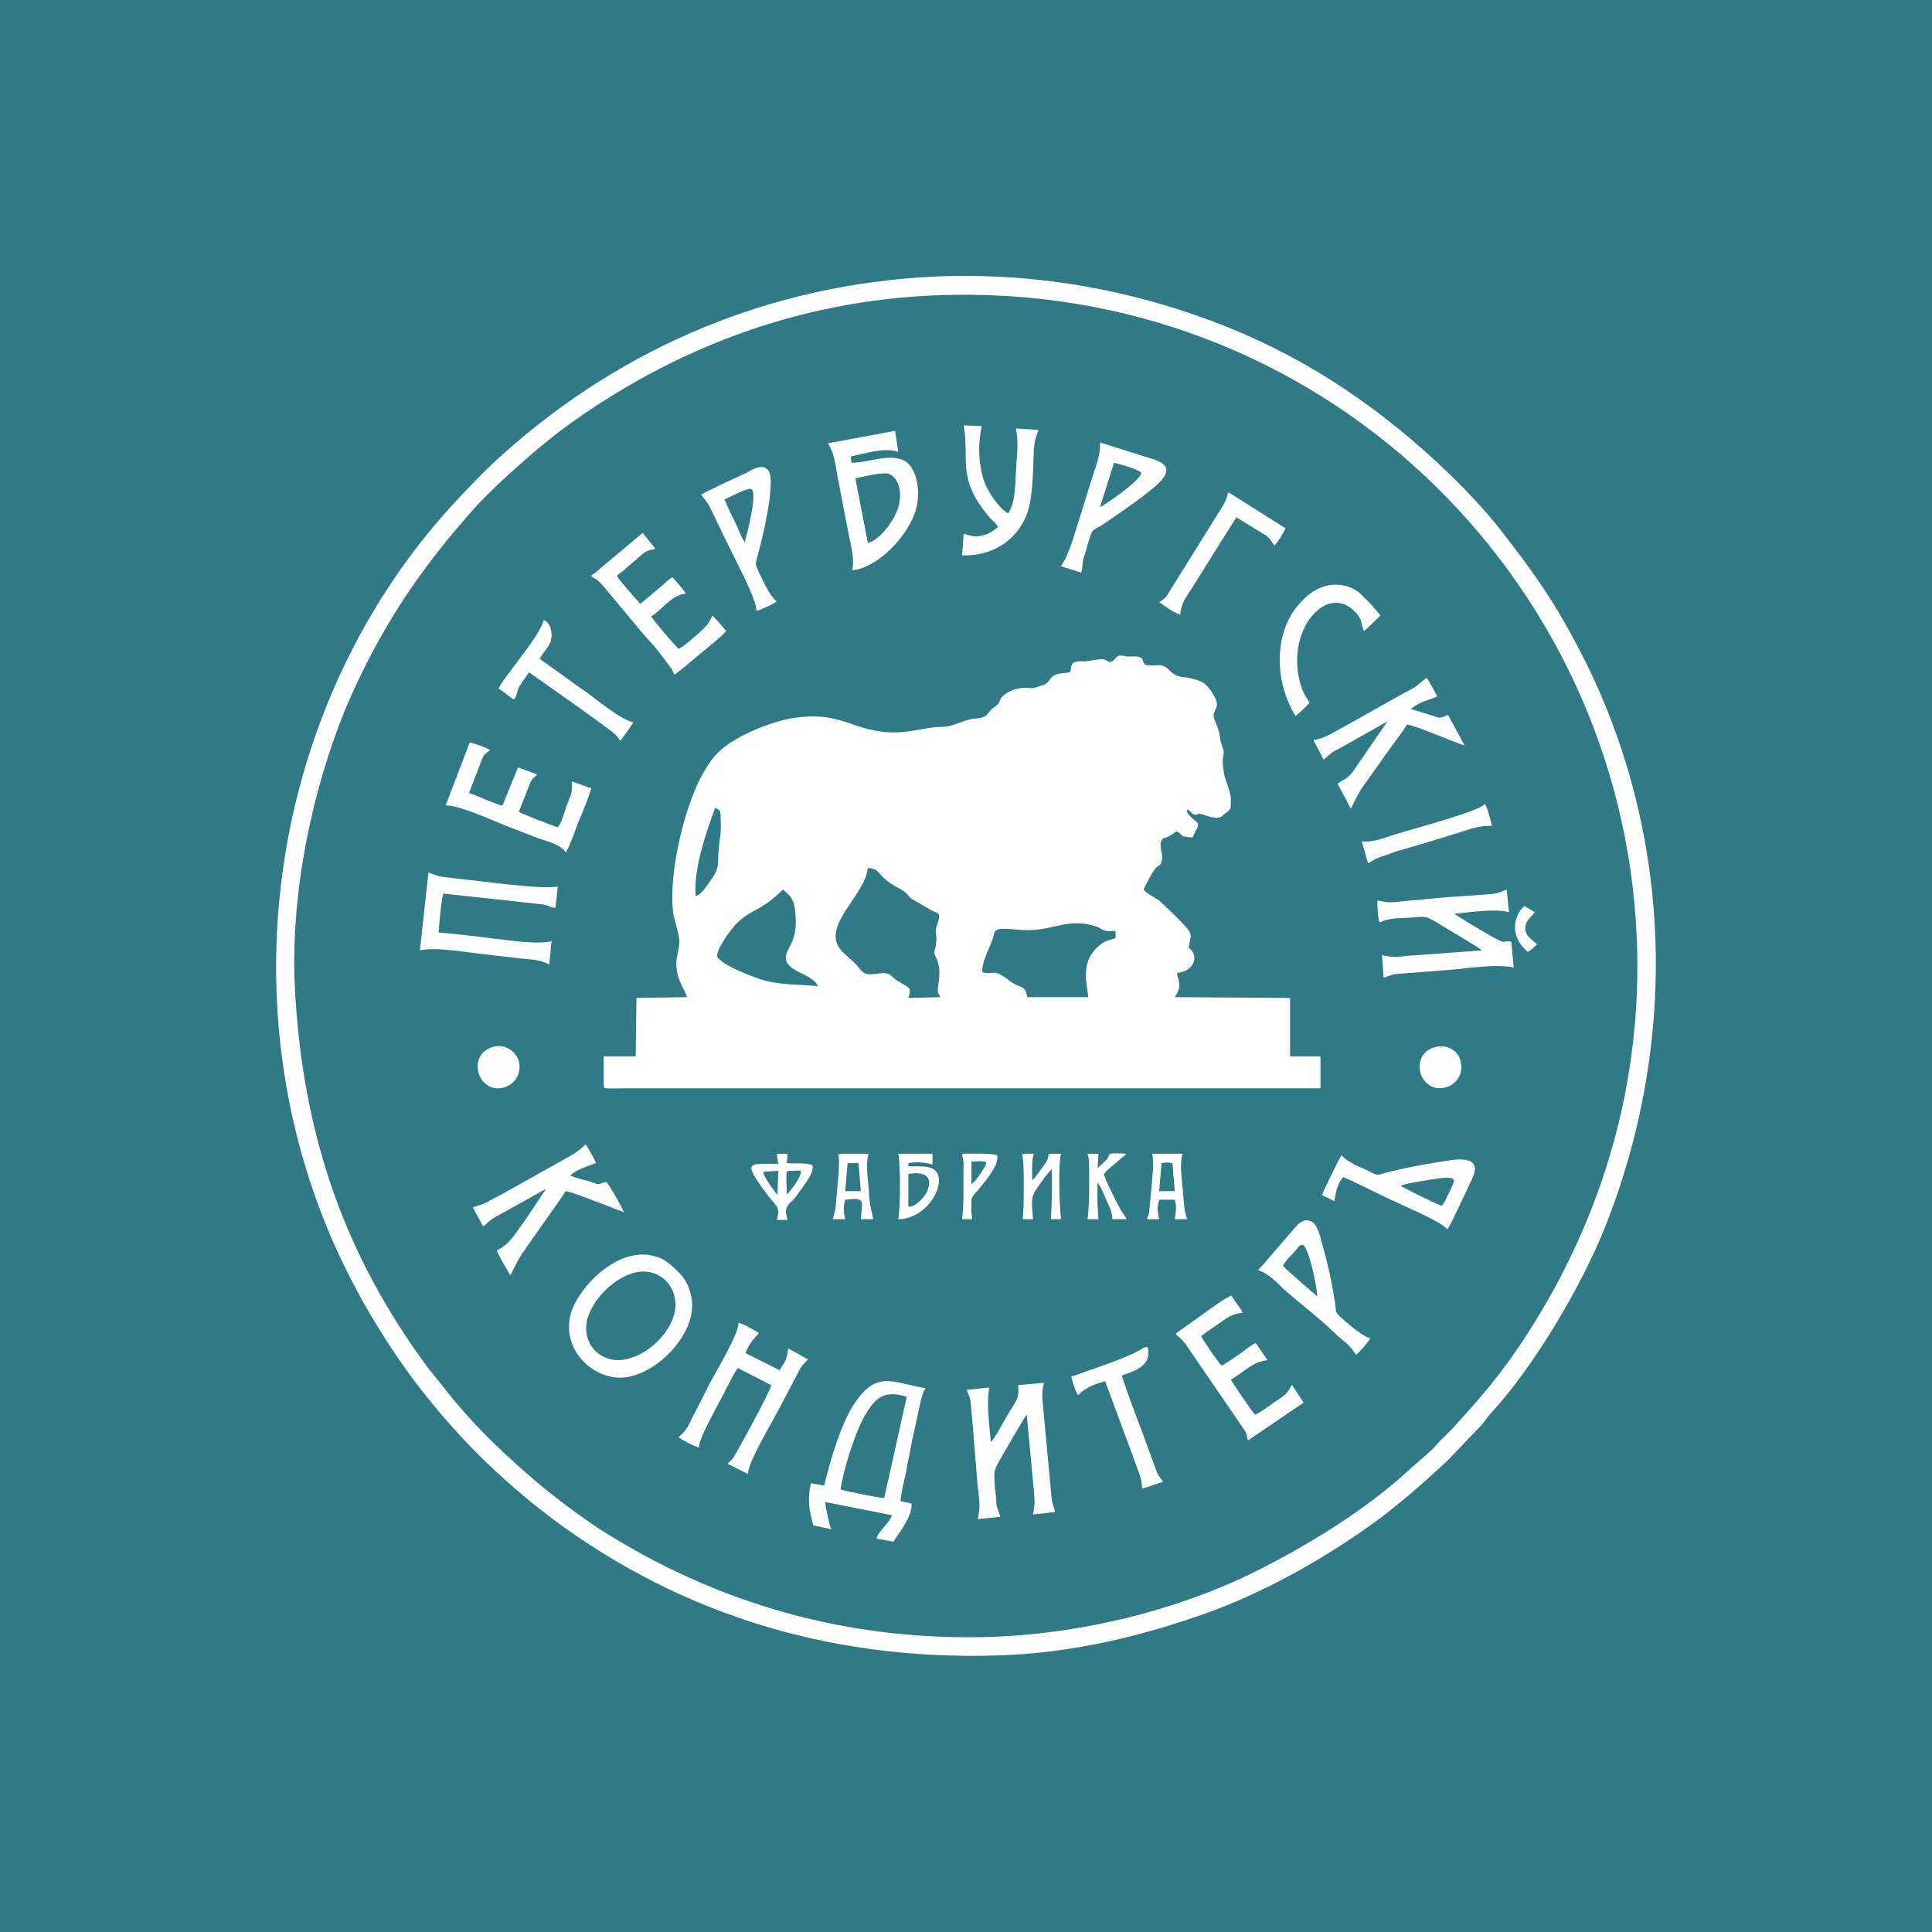
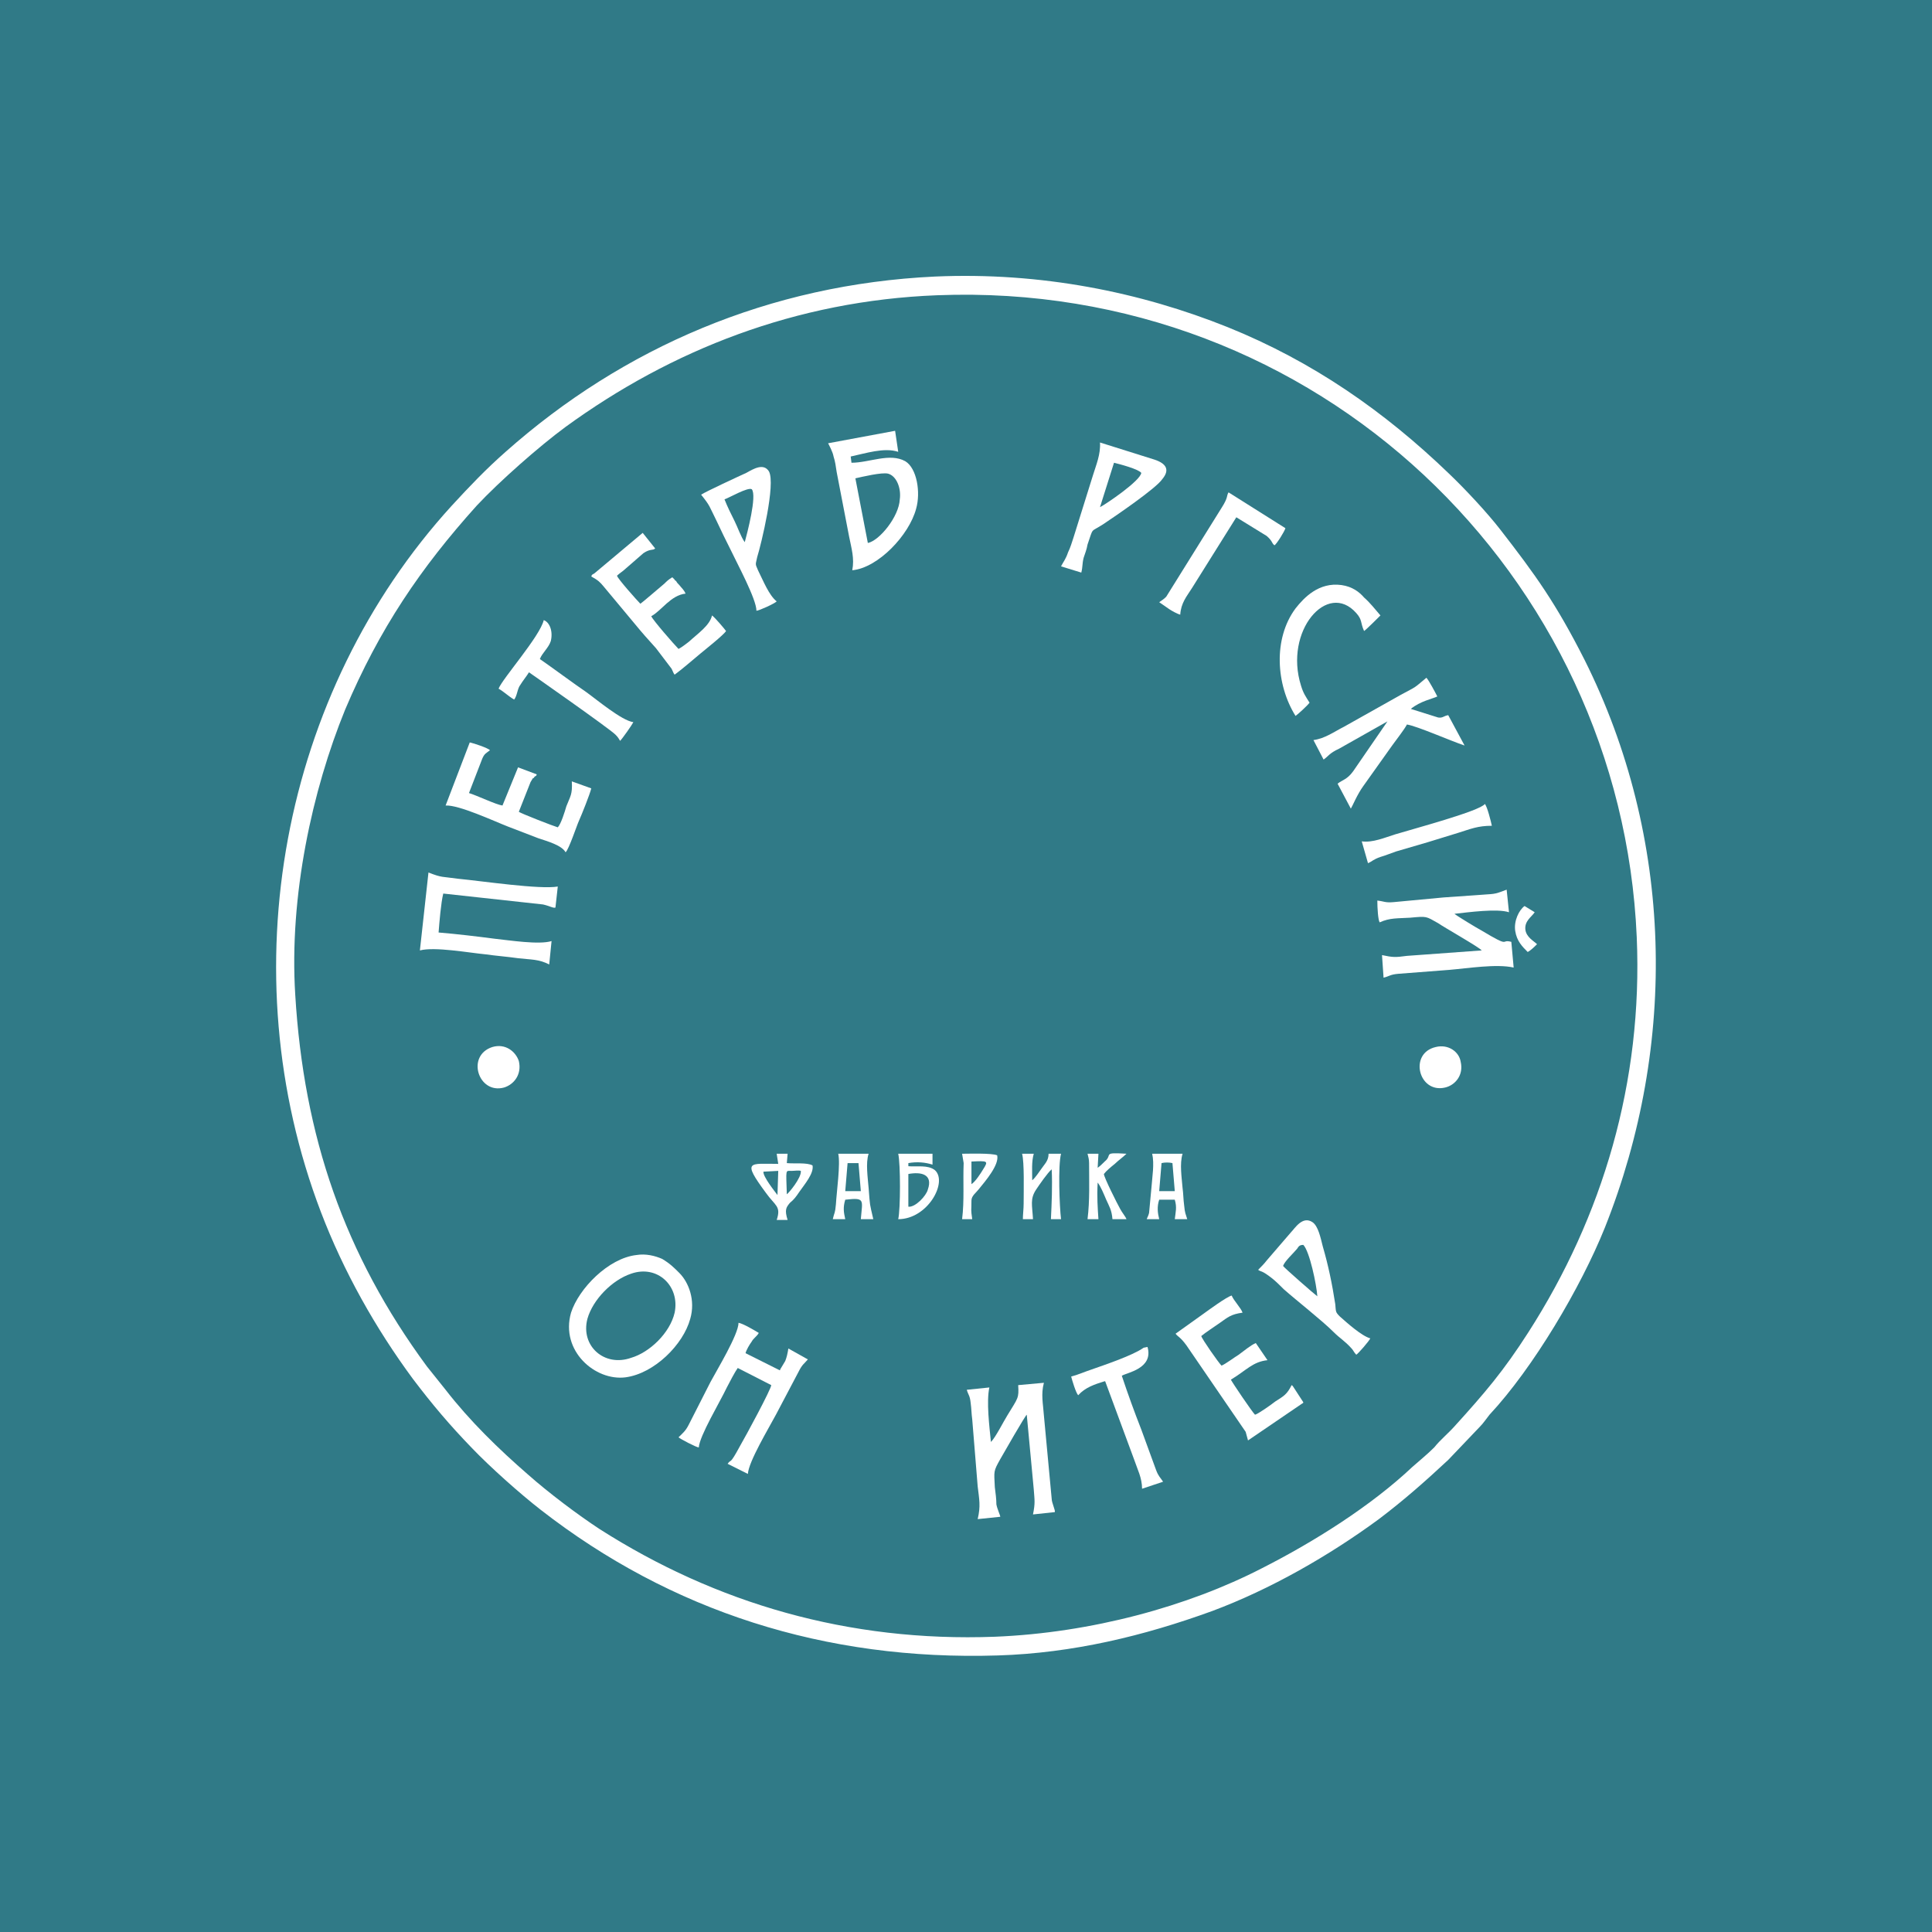
<svg xmlns="http://www.w3.org/2000/svg" xml:space="preserve" width="2480px" height="2480px" version="1.1" style="shape-rendering:geometricPrecision; text-rendering:geometricPrecision; image-rendering:optimizeQuality; fill-rule:evenodd; clip-rule:evenodd" viewBox="0 0 2480 2480">
  <defs>
    <style type="text/css"> .fil0 {fill:#307A87} .fil1 {fill:white} </style>
  </defs>
  <g id="Слой_x0020_1">
    <rect class="fil0" width="2480" height="2480" />
    <g id="_907381600">
-       <path class="fil1" d="M1397 1280l-77 0c-4,-2 -1,1 -2,-3 -3,-13 -9,-8 -22,-18 -22,-17 -19,-7 -35,-11 -1,-14 10,-32 14,-45 1,-4 1,-7 4,-9 6,-4 25,0 40,0 34,0 53,-16 87,-5 5,1 7,4 11,5 4,2 10,1 15,1l0 9c-10,4 -11,2 -20,9 -26,21 -17,48 -15,67zm-347 -14c-29,-3 -48,-1 -74,-9 -17,-6 -46,-17 -55,-28 -4,-8 19,-39 27,-46 19,-17 28,-13 57,-41 12,9 15,16 16,31 4,39 -15,45 -12,59 3,16 34,18 41,34zm116 15c4,-13 3,-12 -14,-22 -11,-7 -7,-12 -28,-9 -16,3 -18,-4 -25,-12 -7,-7 -14,-12 -20,-19 -25,-31 32,-70 35,-105 8,1 10,2 14,6 14,17 28,20 32,24 5,3 6,6 9,9l24 14c11,7 16,2 10,20 -2,5 -2,9 -1,15 0,24 -6,15 -1,26 7,14 5,25 3,40 -1,7 1,7 3,12l-41 1zm-273 -131c-3,-35 14,-83 25,-113 7,3 7,4 7,13 1,25 -1,22 -2,36 -3,24 3,25 -12,46 -3,4 -12,18 -18,18zm-11 130l-65 1 -1 75 -41 0c0,11 0,23 0,34 0,9 -2,7 27,7l893 0 0 -41 -39 0 0 -75 -148 -1c3,-5 5,-7 6,-15 0,-7 -3,-11 -3,-16 25,-3 27,-25 15,-32 2,-21 10,-14 -20,-44l-18 -17c-6,-4 -16,-9 -20,-14 0,-1 12,-25 16,-28 3,-3 6,-3 7,-8 3,-10 -4,-19 0,-27 3,-6 4,0 19,-12 11,5 1,7 21,8 0,-1 0,-1 1,-2l3 -7c2,-3 3,-5 3,-9 -5,-5 -17,-13 -14,-18 6,3 7,9 14,6 4,-1 -2,-1 4,0 1,0 3,1 4,1 4,2 6,2 10,3 11,2 10,0 17,-5 7,-5 7,-5 7,-17 0,-11 -7,-24 -9,-35 -1,-7 -2,-13 -1,-20 2,-9 0,-9 -2,-17 -3,-7 -1,-10 -4,-18 -1,-4 -5,-13 -6,-16 -1,-9 5,-10 4,-19 -1,-7 -12,-24 -20,-27 -20,-8 -25,-4 -34,-9 -6,-4 -9,-8 -12,-10 -7,-4 -14,-1 -21,-2 -11,0 -5,-8 -11,-10 -5,-3 -15,0 -21,-2 -10,-2 -9,2 -14,6 -7,5 -6,-2 -16,-2 -6,1 -13,2 -20,3 -5,0 -15,-1 -17,4 -4,9 3,10 -11,11 -22,2 -13,12 -28,16 -10,3 -8,4 -18,3 -10,-1 -25,3 -33,12 -6,8 0,6 -10,13 -5,3 -6,7 -11,11 -4,3 -12,3 -18,4 -14,3 -22,9 -36,10 -14,0 -26,3 -39,5 -30,5 -51,1 -77,-8 -28,-10 -46,-13 -79,-8 -25,5 -47,14 -66,24 -22,12 -34,23 -46,44 -24,40 -46,128 -40,181 2,12 8,28 8,37 0,14 -6,21 -3,39 3,15 9,22 13,33z" />
      <path class="fil1" d="M379 1277c-8,-127 22,-263 64,-366 44,-104 97,-182 169,-262 29,-31 80,-76 114,-101 136,-99 296,-162 477,-169 489,-19 878,360 898,824 8,186 -44,359 -139,507 -32,50 -56,78 -95,121 -8,9 -18,17 -26,27 -9,9 -19,17 -28,25 -53,50 -126,96 -193,130 -95,49 -219,83 -343,88 -188,7 -358,-43 -507,-138 -29,-19 -66,-47 -92,-70 -38,-33 -75,-69 -106,-109 -8,-10 -16,-20 -24,-30 -106,-144 -158,-295 -169,-477zm821 -922c-212,10 -400,91 -551,225 -25,22 -46,44 -69,69 -219,240 -286,598 -168,907 29,76 70,149 118,214 25,33 47,59 76,89 23,24 61,58 88,79 167,130 365,194 587,187 96,-3 187,-25 275,-57 75,-28 150,-71 214,-118 33,-25 60,-49 89,-76l41 -43c4,-4 8,-10 12,-15 56,-60 117,-163 148,-240 94,-236 88,-501 -26,-729 -37,-73 -63,-109 -108,-167 -17,-22 -46,-53 -66,-72 -83,-80 -175,-144 -284,-188 -112,-45 -240,-71 -376,-65z" />
-       <path class="fil1" d="M1079 1912c3,-23 19,-76 33,-98 14,-23 26,-29 52,-21l-29 130c-6,0 -50,-9 -56,-11zm-21 -5l-17 -3c-5,21 -2,36 3,54l23 5c-4,-11 -6,-23 -8,-35l86 17c-4,11 -18,21 -20,30l22 4c4,-8 25,-32 23,-49l-14 -3c0,-8 5,-28 7,-37 2,-13 5,-24 7,-37l12 -55c2,-9 3,-10 6,-16 -45,-8 -64,-24 -94,24 -15,25 -28,67 -36,101z" />
      <path class="fil1" d="M1768 1156c0,10 1,25 3,28 13,-6 23,-5 39,-6 22,-2 20,-2 36,7 7,5 53,31 56,35l-96 7c-15,2 -18,2 -32,-1l2 29c8,-2 8,-4 19,-5l65 -5c24,-2 61,-8 83,-3l-3 -33c-15,-4 1,9 -39,-15 -4,-2 -32,-19 -34,-21 18,-2 55,-7 70,-2l-3 -29c-18,7 -15,5 -38,7 -14,1 -28,2 -43,3l-64 6c-11,1 -12,-1 -21,-2z" />
      <path class="fil1" d="M1307 1778c1,17 0,16 -14,39 -5,8 -15,28 -21,34 -2,-20 -6,-52 -2,-70l-29 3c2,7 4,7 5,17 1,7 1,14 2,21l7 86c2,17 4,25 0,42l29 -3c0,-2 -4,-10 -5,-16 0,-7 -1,-14 -2,-22 -1,-21 -2,-20 7,-36 4,-7 32,-56 34,-57l9 96c1,14 2,17 -1,32l28 -3c1,-2 -4,-12 -4,-17l-10 -107c-1,-15 -4,-27 0,-42l-33 3z" />
      <path class="fil1" d="M1098 614c9,-2 34,-8 42,-6 11,3 17,19 15,33 -1,22 -26,53 -41,56l-16 -83zm-35 -45c1,2 6,11 7,17 2,6 3,13 4,20l16 83c3,15 7,28 4,43 33,-3 73,-45 82,-79 6,-21 1,-52 -14,-61 -20,-11 -46,2 -69,2l-1 -8c19,-4 43,-12 61,-6l-4 -27 -86 16z" />
      <path class="fil1" d="M866 1685c-6,26 -32,51 -56,58 -34,12 -65,-15 -56,-50 7,-25 32,-50 56,-58 34,-12 63,16 56,50zm-49 -74c-36,4 -74,43 -84,74 -14,49 31,88 70,83 37,-5 74,-42 83,-75 7,-24 -2,-47 -14,-59 -7,-7 -12,-12 -22,-18 -9,-4 -21,-7 -33,-5z" />
      <path class="fil1" d="M871 1845c2,2 23,13 26,13 1,-15 27,-58 36,-77 3,-6 11,-21 14,-25l43 22c0,5 -33,66 -40,78 -14,26 -11,16 -16,23l26 13c1,-16 27,-59 36,-76l29 -55c5,-10 7,-10 12,-16l-25 -14c-1,6 -2,11 -4,16l-6 10c-1,1 0,1 -1,2l-44 -22c1,-4 5,-11 8,-15 2,-4 7,-7 9,-11 -5,-3 -20,-12 -26,-13 0,15 -28,61 -36,76l-28 55c-4,8 -8,11 -13,16z" />
      <path class="fil1" d="M539 1220c19,-5 63,3 84,5 14,2 28,3 42,5 17,2 26,1 40,8l3 -30c-16,5 -54,-1 -73,-3 -23,-3 -48,-6 -72,-8 1,-13 3,-38 6,-50l128 14c9,2 13,5 16,4l3 -27c-23,4 -97,-7 -128,-10 -21,-3 -20,-1 -38,-8l-11 100z" />
-       <path class="fil1" d="M607 1550l13 24c5,-2 5,-6 18,-13l63 -35 -28 42c-11,14 -18,29 -35,37 0,4 15,28 17,32 1,-1 9,-19 16,-29 8,-12 52,-73 55,-79 11,2 27,9 38,13 12,4 25,10 37,14 -2,-5 -19,-36 -23,-39 -13,4 -8,4 -23,-1 -5,-1 -19,-5 -23,-7 7,-8 31,-15 33,-16 -3,-8 -9,-17 -13,-24 -2,1 -4,4 -7,6 -2,2 -6,4 -8,6l-91 51c-6,3 -13,7 -19,10 -8,5 -13,5 -20,8z" />
      <path class="fil1" d="M1686 950l13 25c6,-4 7,-8 20,-14l62 -35 -44 64c-8,11 -14,11 -20,16l17 32c2,-3 8,-18 16,-29l37 -52c5,-7 16,-21 19,-27 13,2 56,21 74,27l-21 -39c-6,1 -7,4 -13,3l-35 -11c12,-10 28,-13 34,-16 -2,-4 -11,-21 -14,-24 -18,15 -11,10 -33,22l-73 41c-12,6 -24,15 -39,17z" />
      <path class="fil1" d="M572 1034c17,-1 62,20 80,27 13,5 26,10 39,15 12,4 30,9 35,18 4,-3 15,-36 17,-40 4,-9 14,-34 16,-42l-25 -9c1,17 -2,19 -7,32 -2,7 -7,23 -11,27 -4,-1 -48,-18 -50,-20l15 -38c1,-2 2,-3 3,-5 1,0 2,-1 2,-2 1,0 1,-1 2,-1 1,-2 0,1 1,-2l-24 -9 -20 49c-8,-1 -33,-13 -43,-16l17 -44c3,-7 5,-7 10,-11 -3,-3 -21,-9 -26,-10l-31 81z" />
      <path class="fil1" d="M1509 1712c3,4 6,4 14,15l76 111c1,3 2,8 3,11l69 -47c3,-2 1,0 2,-2l-13 -20c-2,-2 1,0 -2,-2 -6,12 -10,14 -21,21 -5,4 -22,16 -26,17 -4,-4 -29,-41 -31,-45 20,-12 28,-23 47,-25l-15 -22c-7,3 -15,10 -22,15 -5,3 -17,12 -22,14 -4,-4 -25,-34 -26,-38 6,-5 17,-12 24,-17 10,-7 14,-11 29,-13 -2,-6 -11,-15 -14,-22 -7,2 -30,19 -37,24l-35 25z" />
      <path class="fil1" d="M759 740c9,5 11,7 16,13l40 48c9,11 17,20 27,31l19 25c2,2 3,7 5,9 11,-8 22,-18 33,-27 6,-5 30,-24 33,-29 -3,-4 -14,-17 -18,-20 -3,13 -18,23 -30,34 -4,3 -9,7 -13,9 -5,-5 -33,-37 -35,-42 13,-7 25,-27 44,-29 -2,-5 -5,-7 -8,-11 -2,-2 -3,-3 -4,-5 -1,-1 -2,-1 -2,-2 -2,-2 -1,-1 -3,-3 -5,3 -7,5 -10,8 -6,5 -28,24 -31,26 -4,-4 -29,-32 -30,-36 3,-3 8,-6 11,-9l23 -20c9,-6 12,-3 15,-6l-16 -20 -62 52c-3,2 -3,1 -4,4z" />
-       <path class="fil1" d="M1798 1522c6,-3 45,-9 54,-10 18,-1 16,2 10,15 -3,6 -7,15 -11,21 -4,-1 -50,-23 -53,-26zm-101 12l16 8c1,-10 4,-23 11,-31 7,2 56,27 68,32 16,8 56,24 66,35 3,-3 26,-53 28,-57 4,-9 13,-23 2,-30 -10,-5 -25,-2 -37,0 -25,4 -47,8 -71,14 -16,5 -10,4 -32,-6 -5,-2 -10,-4 -14,-7 -6,-3 -8,-5 -12,-9 -2,2 -24,47 -25,51z" />
-       <path class="fil1" d="M1281 677c-6,3 -9,8 -19,10 -10,3 -16,1 -25,-2l-2 28c41,1 69,-21 81,-48 10,-20 10,-60 11,-86 1,-14 2,-15 6,-27l-29 -2c4,18 1,36 0,58 -1,18 -1,38 -10,51 -11,-6 -27,-28 -32,-45 -10,-35 -2,-64 -2,-67l-23 -1c8,45 -10,68 34,119 3,3 8,7 10,12z" />
      <path class="fil1" d="M1647 1625c2,-6 13,-16 18,-22 2,-3 3,-5 8,-5 8,8 17,51 18,66 -3,-2 -43,-37 -44,-39zm-32 5c4,3 4,0 18,11 5,4 10,9 15,14 17,15 49,40 64,55 8,8 14,11 23,21 2,2 3,5 6,8 3,-2 16,-17 18,-21 -11,-3 -30,-20 -39,-28 -6,-6 -5,-6 -6,-16 -4,-26 -9,-50 -16,-74 -3,-12 -6,-26 -13,-31 -13,-9 -23,8 -28,13l-31 36c-3,4 -7,8 -11,12z" />
      <path class="fil1" d="M1430 594c8,2 31,8 35,13 -1,10 -45,40 -53,44l18 -57zm-68 133l26 8c2,-8 1,-11 3,-19 2,-6 4,-11 5,-17 8,-23 3,-15 20,-26 15,-10 68,-46 76,-58 10,-12 5,-20 -10,-25l-70 -22c1,15 -5,29 -9,42l-25 80c-2,6 -4,13 -7,19 -3,9 -6,12 -9,18z" />
      <path class="fil1" d="M930 641c6,-2 30,-16 35,-13 7,8 -6,57 -9,68 -5,-7 -9,-19 -13,-27 -5,-10 -9,-18 -13,-28zm-30 -6c12,15 10,14 20,34 6,13 12,25 18,37 8,17 33,63 33,78 3,0 23,-9 26,-12 -10,-8 -17,-26 -24,-40 -4,-9 -3,-7 -1,-17 5,-16 24,-94 15,-110 -7,-11 -20,-3 -29,2 -11,5 -52,24 -58,28z" />
      <path class="fil1" d="M1663 919c3,-2 15,-13 18,-17 -5,-8 -8,-12 -11,-22 -22,-70 34,-135 71,-93 8,9 5,12 10,23 3,-2 18,-17 21,-20 -7,-8 -13,-16 -21,-23 -6,-7 -15,-14 -29,-16 -29,-4 -48,16 -59,30 -29,39 -25,98 0,138z" />
      <path class="fil1" d="M1375 1767c1,4 6,21 9,24 9,-10 21,-14 34,-18 0,0 1,0 1,1l37 100c4,12 10,23 10,37l27 -9c-4,-6 -6,-7 -9,-15l-19 -52c-9,-23 -17,-45 -25,-69 6,-4 41,-9 33,-37l-5 1c-14,10 -50,22 -67,28 -9,3 -18,7 -26,9z" />
      <path class="fil1" d="M640 884c7,4 13,10 20,14 4,-5 4,-14 8,-19 3,-5 8,-11 11,-16 3,2 103,72 111,80 4,4 4,5 6,8 3,-3 15,-20 17,-24 -15,-2 -47,-29 -61,-39 -12,-8 -50,-36 -59,-42 3,-8 11,-14 14,-23 3,-12 -1,-24 -9,-27 -5,21 -53,75 -58,88z" />
      <path class="fil1" d="M1488 773l13 9c3,2 10,6 14,7 1,-15 8,-23 15,-34l57 -91 39 24c8,7 6,9 10,12 3,-2 13,-18 14,-22l-73 -46c-3,5 0,6 -9,20l-71 114c-4,4 -5,4 -9,7z" />
      <path class="fil1" d="M1748 1080l8 28c5,-2 7,-5 16,-8 7,-2 14,-5 20,-7 14,-4 27,-8 41,-12 13,-4 26,-8 39,-12 16,-5 25,-9 43,-9 -1,-5 -6,-25 -9,-28 -6,9 -92,32 -115,39 -13,4 -29,11 -43,9z" />
      <path class="fil1" d="M1010 1533c-1,-33 -2,-30 6,-30 4,0 9,-1 12,0 1,9 -16,29 -18,30zm-30 -29l19 -1 -1 31c-3,-4 -19,-24 -18,-30zm19 -10c-37,0 -47,-5 -16,37 12,17 20,17 14,35l14 0c-4,-13 -2,-16 3,-22 5,-4 8,-8 12,-14 7,-10 19,-24 17,-34 -7,-4 -24,-2 -33,-3l1 -12 -14 0 2 13z" />
      <path class="fil1" d="M1166 1507c16,-3 32,0 25,20 -2,8 -16,23 -25,22l0 -42zm-13 58c38,0 64,-48 47,-63 -9,-7 -23,-4 -34,-5l0 -4c11,-2 22,-1 31,2l0 -14 -44 0c3,13 3,71 0,84z" />
      <path class="fil1" d="M1313 1565l13 0c-1,-18 -4,-26 4,-38 4,-6 15,-22 20,-26 1,21 0,44 -1,64l13 0c-2,-16 -4,-69 0,-84l-16 0c0,9 -5,13 -9,19 -3,4 -8,12 -12,15 0,-11 -1,-24 2,-34l-15 0c3,11 2,47 2,64 0,7 -1,14 -1,20z" />
      <path class="fil1" d="M632 1344c-34,11 -18,61 15,52 13,-4 23,-17 19,-34 -4,-12 -17,-23 -34,-18z" />
      <path class="fil1" d="M1843 1344c-35,8 -22,60 12,52 13,-3 24,-16 20,-33 -2,-13 -16,-23 -32,-19z" />
      <path class="fil1" d="M1088 1493l14 0 3 36 -20 0 3 -36zm-19 72l16 0c-2,-9 -3,-15 0,-25 26,-3 22,0 20,25l16 0c-5,-22 -4,-15 -6,-40 -1,-13 -4,-32 0,-44l-39 0c3,13 -2,48 -3,65 -1,12 -2,10 -4,19z" />
      <path class="fil1" d="M1491 1493c4,-1 10,-1 14,0l3 36 -20 0 3 -36zm-19 72l16 0c-2,-8 -3,-16 0,-25l20 0c3,10 1,16 0,25l16 0c-2,-7 -3,-7 -4,-18 -1,-7 -1,-15 -2,-22 -1,-13 -4,-31 0,-44l-39 0c3,13 0,30 -1,44l-3 32c-1,4 -2,5 -3,8z" />
      <path class="fil1" d="M1398 1493c0,24 1,48 -2,72l14 0c-1,-15 -2,-28 -1,-47 4,5 8,15 11,22 4,9 7,13 8,25l18 0c-1,-3 -6,-9 -8,-13 -4,-7 -21,-41 -21,-45 3,-4 9,-9 14,-13 4,-4 11,-9 15,-13 -32,-2 -17,1 -28,10 -3,3 -6,6 -9,8l1 -18 -14 0c1,4 2,7 2,12z" />
      <path class="fil1" d="M1247 1520l0 -29c21,-1 22,-1 15,10 -3,5 -10,16 -15,19zm-10 -27c-1,24 1,48 -2,72l13 0c-2,-14 -1,-9 -1,-24 0,-6 6,-10 9,-14 9,-11 27,-32 24,-44 -7,-3 -36,-2 -45,-2l2 12z" />
      <path class="fil1" d="M1961 1222c4,-2 9,-7 12,-10 -4,-4 -14,-9 -15,-19 -1,-11 8,-16 12,-22l-13 -8c-7,5 -14,19 -12,32 2,13 9,20 16,27z" />
    </g>
  </g>
</svg>